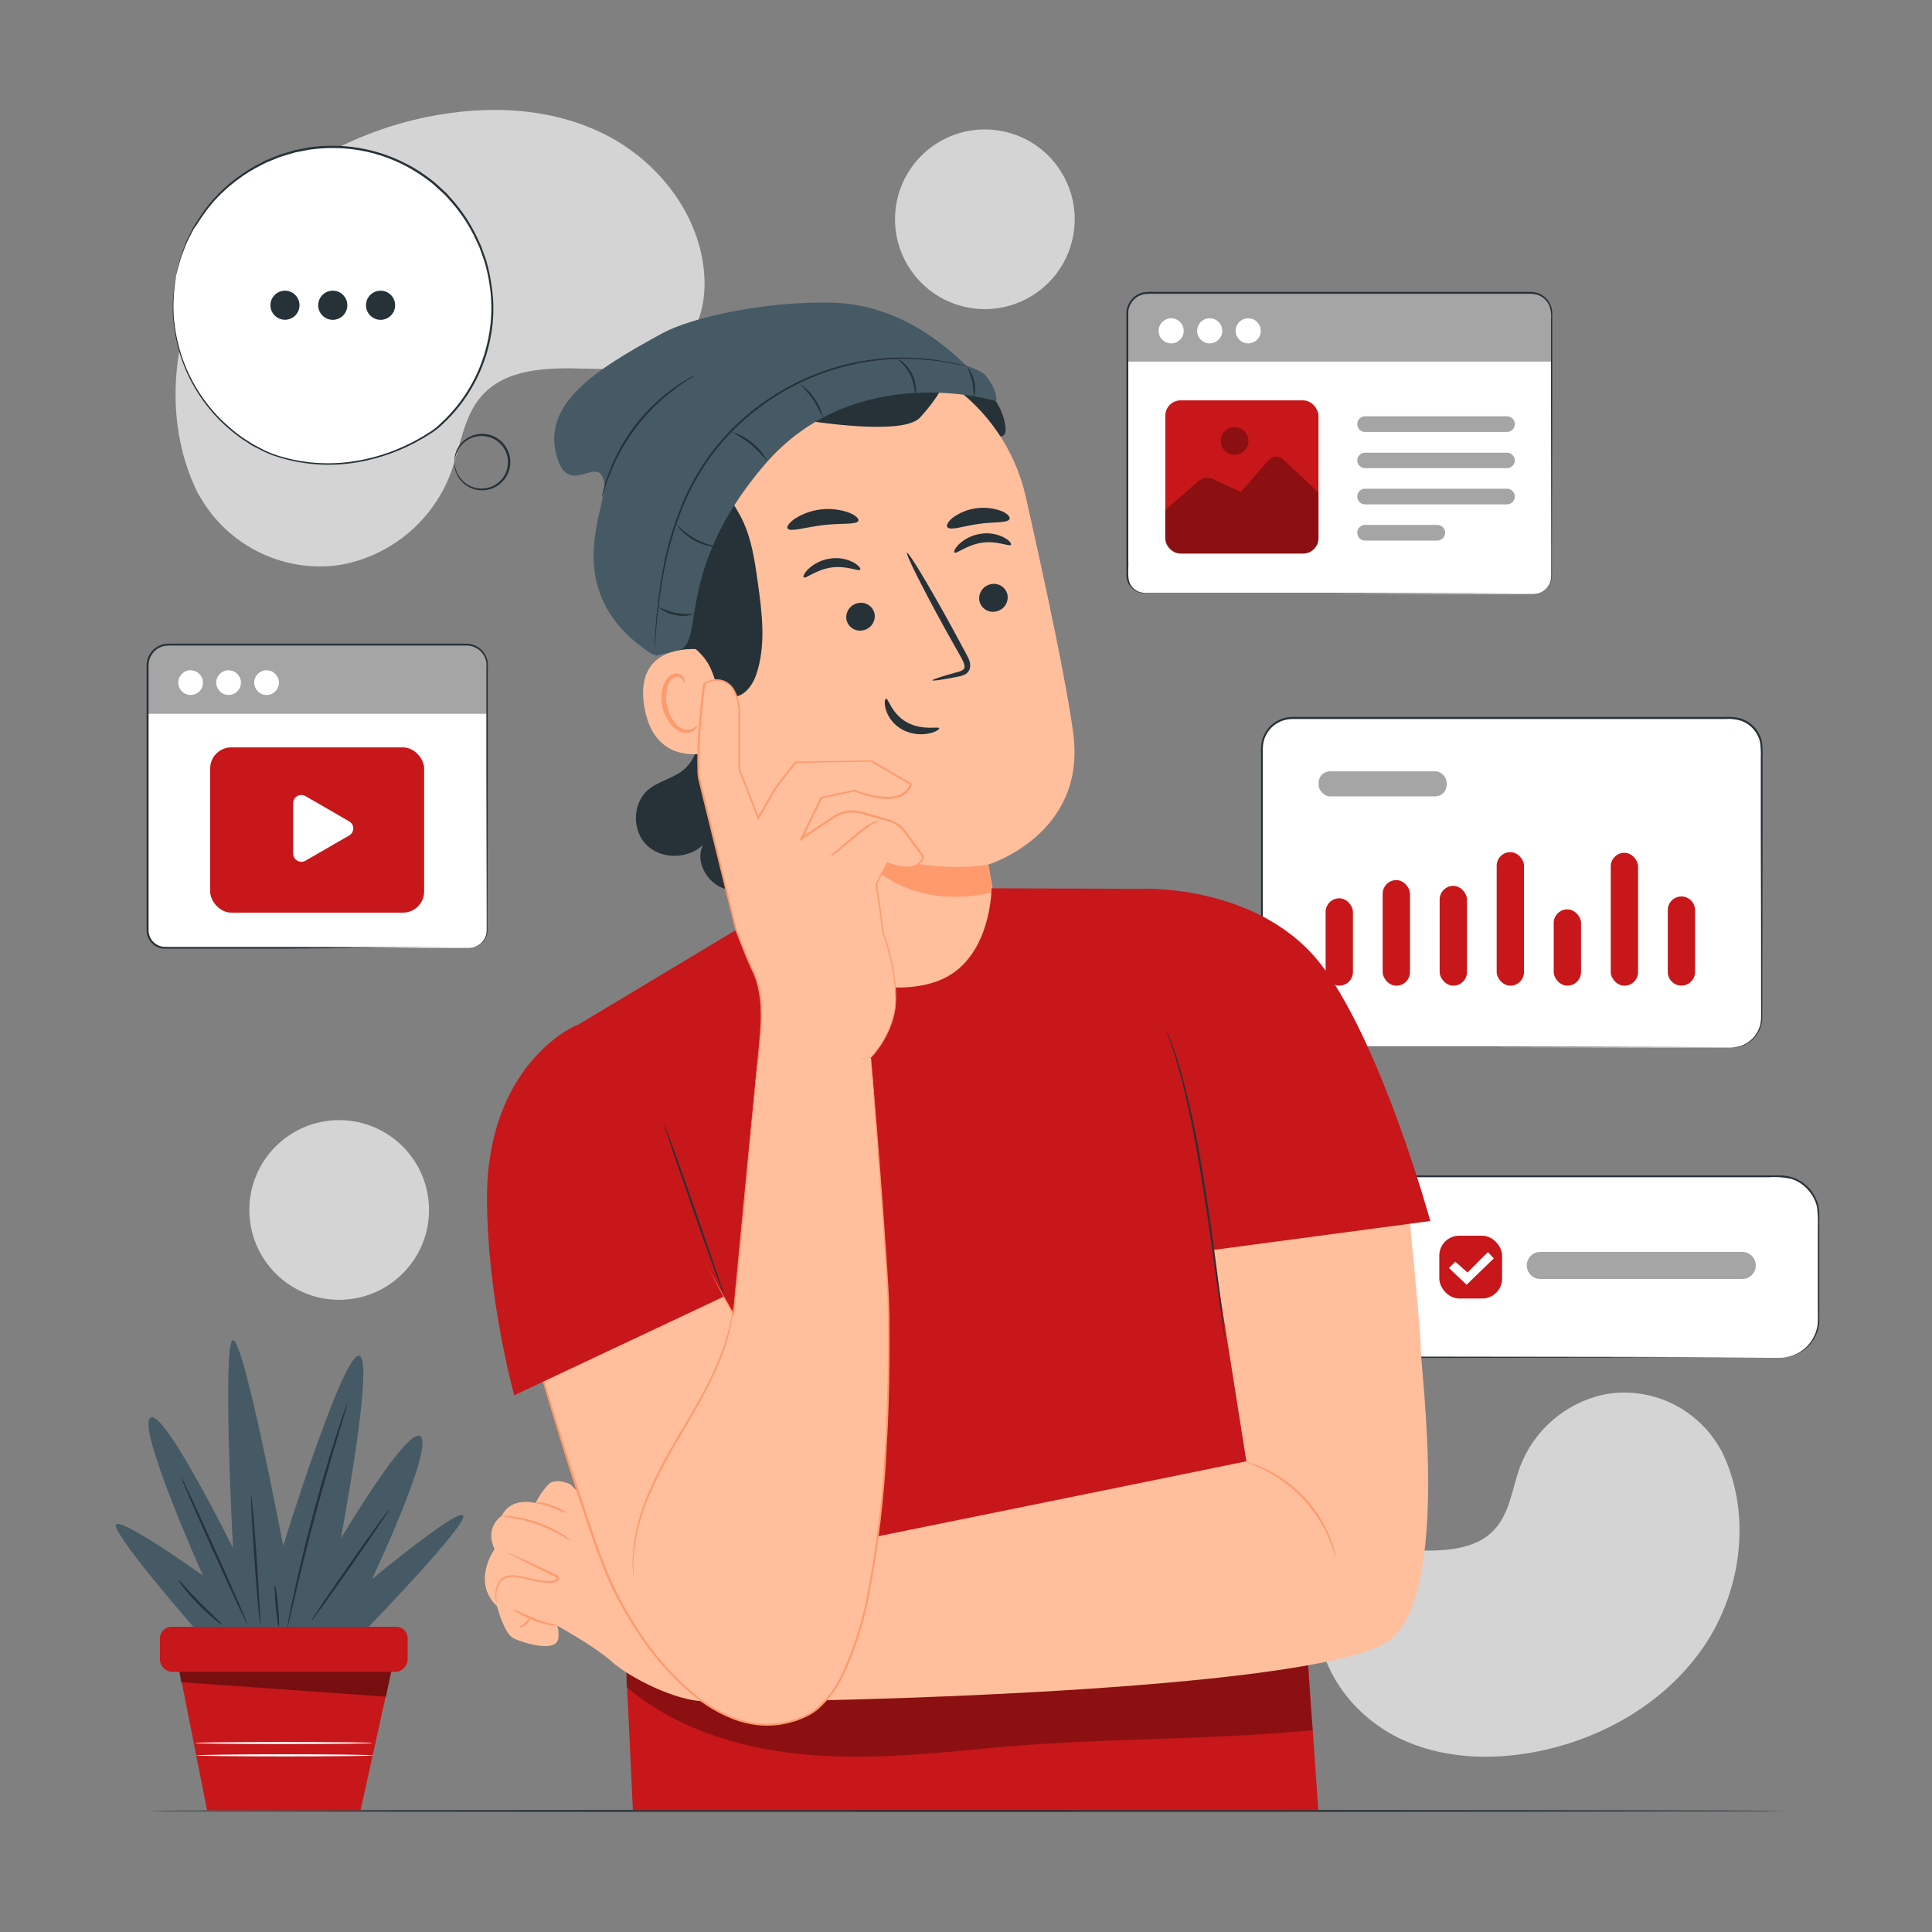
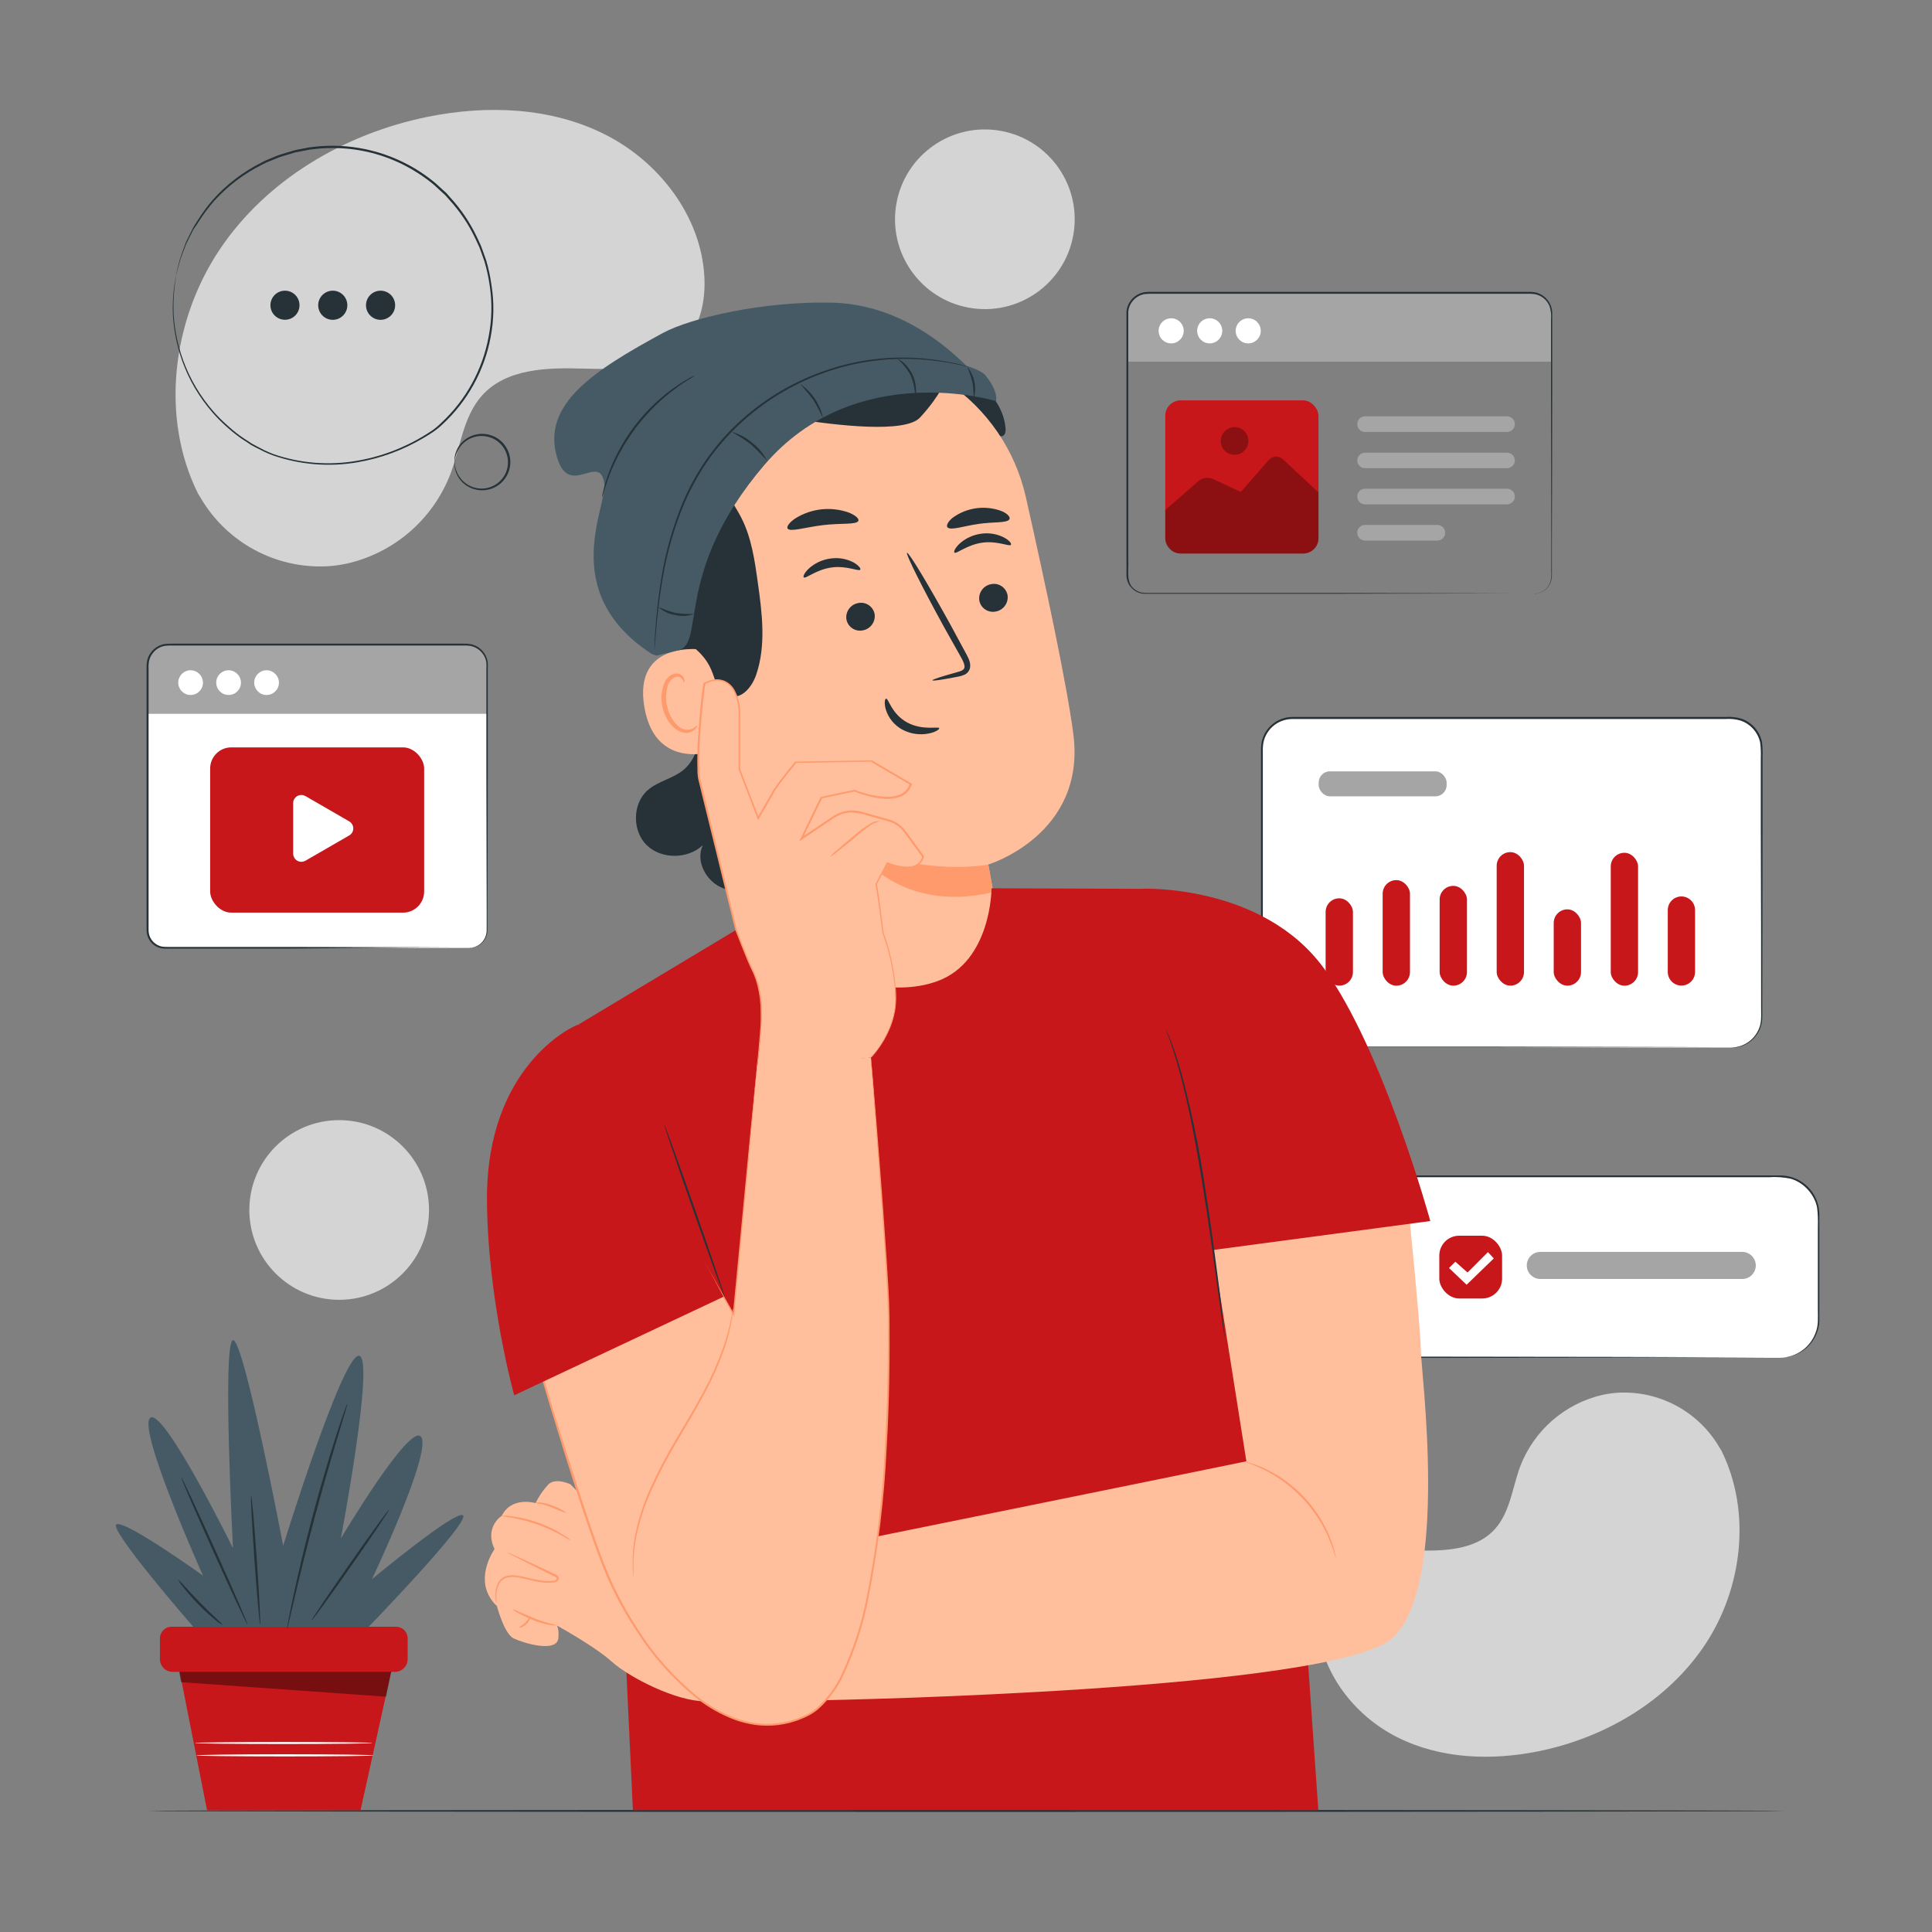
<svg xmlns="http://www.w3.org/2000/svg" id="Ebene_1" viewBox="0 0 500 500">
  <rect x="0" y="0" width="500" height="500" fill="#808080" stroke="none" />
  <defs>
    <style>.cls-1{fill:#ffbf9d;}.cls-2{fill:#ff9a6c;}.cls-3{fill:#263238;}.cls-4{fill:#fff;}.cls-5{opacity:.4;}.cls-6{fill:#c7171a;}.cls-7{fill:#a5a5a5;}.cls-8{opacity:.3;}.cls-9{fill:#455a64;}.cls-10{fill:#d4d4d4;}</style>
  </defs>
  <path class="cls-10" d="M51.23,127.71l.83,1.36c6.8,11.44,19.39,18.17,32.68,17.48,1.7-.11,3.39-.34,5.06-.7,12.27-2.79,22.33-11.54,26.81-23.3,2.55-6.84,3.26-14.72,8.1-20.15,6.29-7.07,17-7.3,26.37-7s20.09,0,26.36-7.06c3.92-4.44,5.17-10.77,4.85-16.72-.84-15.76-11.82-29.85-25.79-36.86s-30.41-7.63-45.7-4.55c-21.41,4.32-41.8,16.17-54.02,34.48-12.22,18.31-15.34,43.31-5.55,63.02Z" />
  <path class="cls-10" d="M445.51,375.45l-.65-1.08c-5.43-9.13-15.47-14.5-26.08-13.94-1.34.09-2.68.27-4,.55-9.79,2.23-17.81,9.21-21.38,18.59-2,5.46-2.6,11.74-6.46,16.08-5,5.64-13.55,5.82-21,5.58s-16,0-21,5.63c-3.13,3.55-4.12,8.59-3.87,13.34.67,12.58,9.43,23.82,20.57,29.41s24.26,6.09,36.46,3.63c17.09-3.45,33.33-12.9,43.1-27.51s12.13-34.51,4.31-50.28Z" />
  <circle class="cls-10" cx="254.86" cy="56.74" r="23.25" transform="translate(165.49 302.07) rotate(-82.53)" />
  <circle class="cls-10" cx="87.78" cy="313.14" r="23.25" />
  <g id="freepik--Desk--inject-146">
    <path class="cls-3" d="M461.82,468.66c0,.15-94.84.26-211.81.26s-211.83-.11-211.83-.26,94.82-.26,211.82-.26,211.82.12,211.82.26Z" />
  </g>
  <g id="freepik--Plant--inject-146">
    <polygon class="cls-6" points="45.95 429.87 53.59 468.51 93.31 468.48 101.7 430.51 45.95 429.87" />
    <path class="cls-6" d="M41.39,424v5.39c0,1.82,1.49,3.3,3.31,3.29h57.5c1.82,0,3.29-1.46,3.3-3.28,0,0,0,0,0-.01v-5.39c0-1.66-1.34-3-3-3h-58.12c-1.65,0-2.99,1.35-2.99,3Z" />
    <g class="cls-5">
      <polygon points="46.38 432.67 46.85 435.34 99.91 439.1 101.25 432.67 46.38 432.67" />
    </g>
    <path class="cls-4" d="M96.4,451.09c0,.14-10.28.26-23,.26s-23-.12-23-.26,10.27-.26,23-.26,23,.11,23,.26Z" />
    <path class="cls-4" d="M96.7,454.3c0,.14-10.27.26-23,.26s-22.94-.12-22.94-.26,10.32-.3,22.99-.3,22.95.15,22.95.3Z" />
    <path class="cls-9" d="M50.05,421.05s-22.36-25.66-19.87-26.59,22.35,13.3,22.35,13.3c0,0-17.07-38-13.66-40.82s21.42,33.7,21.42,33.7c0,0-2.79-53.18,0-53.79s13,53.18,13,53.18c0,0,15.22-49.17,19.56-49.17s-4.65,47.31-4.65,47.31c0,0,18-30.3,20.8-26.28s-12.73,36.79-12.73,36.79c0,0,22.73-18.86,23.63-16.38s-24.52,28.75-24.52,28.75h-45.33Z" />
    <path class="cls-3" d="M46.93,382.4c.15-.07,4.12,8.4,8.85,18.91s8.46,19.09,8.3,19.16-4.12-8.4-8.85-18.91-8.46-19.09-8.3-19.16Z" />
    <path class="cls-3" d="M65,387.13c.17,0,.83,7.45,1.47,16.67s1,16.69.86,16.7-.83-7.44-1.47-16.66-1.04-16.7-.86-16.71Z" />
    <path class="cls-3" d="M89.9,363.31c-.02.21-.06.41-.13.61-.14.45-.3,1-.5,1.69-.46,1.55-1.1,3.64-1.86,6.19-1.58,5.23-3.7,12.48-5.86,20.53s-3.94,15.38-5.19,20.7l-1.48,6.3c-.17.69-.31,1.25-.42,1.71-.04.2-.1.4-.19.59,0-.21.02-.42.07-.62.08-.46.18-1,.31-1.73.27-1.5.71-3.67,1.29-6.34,1.14-5.35,2.86-12.71,5-20.77s4.35-15.29,6-20.49c.84-2.61,1.55-4.7,2.06-6.15l.6-1.65c.07-.2.17-.39.3-.57Z" />
    <path class="cls-3" d="M100.67,390.73c.14.09-4.23,6.57-9.75,14.47s-10.11,14.22-10.25,14.12,4.23-6.58,9.75-14.47,10.11-14.22,10.25-14.12Z" />
    <path class="cls-3" d="M57.59,420.51c-.73-.37-1.4-.84-2-1.39-1.49-1.23-2.91-2.54-4.26-3.92-1.35-1.37-2.63-2.82-3.82-4.33-.54-.6-1-1.27-1.34-2,.14-.11,2.46,2.69,5.6,5.89s5.94,5.61,5.82,5.75Z" />
-     <path class="cls-3" d="M71.17,410.31c.17,0,.52,2.36.79,5.29s.35,5.34.18,5.35-.52-2.35-.79-5.29-.35-5.33-.18-5.35Z" />
  </g>
  <g id="freepik--speech-bubble--inject-146">
-     <path class="cls-4" d="M45.56,71.41c4.4-22.43,26.14-37.04,48.57-32.65,1.16.23,2.3.5,3.43.83,22.36,6.44,35.2,30.91,27.77,53-2.39,7.12-6.68,13.46-12.41,18.31-.2.17-.4.33-.62.48h-.06c-9.64,6.73-21.41,9.69-33.08,8.32-3.78-.45-7.47-1.48-10.94-3.06-16.95-8.18-26.26-26.76-22.66-45.23Z" />
    <path class="cls-3" d="M45.56,71.41s0,.22-.08.66-.15,1.1-.27,1.94c-.3,2.49-.39,5.01-.27,7.52.27,3.97,1.09,7.88,2.43,11.62,1.79,4.96,4.51,9.53,8,13.48.99,1.12,2.04,2.18,3.16,3.17,1.15,1.07,2.35,2.07,3.62,3,.63.48,1.33.88,2,1.33l1,.66c.35.21.72.39,1.08.59l2.22,1.16c.76.35,1.55.68,2.35,1,6.94,2.39,14.36,2.97,21.59,1.71,3.9-.66,7.7-1.79,11.32-3.38,1.87-.81,3.69-1.73,5.45-2.77.89-.52,1.76-1.08,2.63-1.65.85-.6,1.65-1.26,2.39-2,6.4-5.93,10.7-13.76,12.28-22.34.84-4.32.94-8.75.29-13.1-.3-2.13-.75-4.23-1.35-6.29-.36-1-.71-2-1.06-3-.17-.5-.37-.99-.61-1.46l-.66-1.43c-1.75-3.73-4.06-7.17-6.85-10.2l-1-1.13-1.1-1c-.75-.66-1.44-1.38-2.21-2-1.52-1.23-3.12-2.35-4.79-3.35-6.28-3.8-13.47-5.82-20.81-5.84-1.67-.02-3.34.07-5,.27-.81.07-1.62.2-2.42.38l-2.37.45c-1.52.46-3,.85-4.47,1.37l-2.1.86c-.69.25-1.36.56-2,.91-4.72,2.33-8.96,5.53-12.5,9.43-1.42,1.62-2.72,3.35-3.88,5.16l-.8,1.23c-.28.36-.54.73-.77,1.13l-1.17,2.31c-.18.37-.37.72-.53,1.07l-.4,1-.72,1.9c-.39.97-.7,1.98-.94,3-.23.82-.4,1.45-.52,1.89s-.19.65-.19.65c0,0,0-.23.14-.66l.46-1.91c.23-1.04.53-2.06.9-3.06l.7-1.92c.13-.34.26-.69.39-1.06s.35-.7.53-1.07l1.15-2.34c.2-.42.43-.83.69-1.21l.79-1.24c1.16-1.84,2.45-3.58,3.87-5.22,3.55-3.95,7.81-7.2,12.56-9.57.64-.36,1.31-.67,2-.93l2.11-.87c1.45-.53,3-.93,4.51-1.4l2.39-.46c.81-.18,1.63-.32,2.45-.4,9.09-1.06,18.28.9,26.15,5.58,1.69,1.01,3.31,2.14,4.85,3.38.78.61,1.48,1.34,2.24,2l1.11,1,1,1.14c2.82,3.07,5.16,6.55,6.94,10.32l.67,1.45c.24.48.45.97.62,1.48.35,1,.71,2,1.07,3,.61,2.09,1.07,4.22,1.37,6.37.72,4.45.65,9-.19,13.43-1.6,8.69-5.96,16.63-12.44,22.63-.76.74-1.58,1.4-2.46,2-.88.58-1.75,1.15-2.66,1.66-5.22,3.08-10.96,5.18-16.94,6.2-7.31,1.26-14.81.65-21.82-1.78-.81-.3-1.61-.63-2.38-1l-2.3-1.16c-.36-.2-.74-.38-1.09-.59l-1-.68c-.68-.45-1.39-.86-2-1.34-1.27-.93-2.48-1.93-3.64-3-1.12-1.01-2.18-2.08-3.17-3.22-3.51-3.99-6.23-8.61-8-13.62-1.32-3.78-2.11-7.72-2.35-11.71-.11-2.52.01-5.04.35-7.54.14-.84.25-1.48.33-1.94s.13-.65.13-.65Z" />
    <path class="cls-3" d="M117.62,119.65c.06,0,0-.63.32-1.7.42-1.51,1.33-2.83,2.59-3.77,1.87-1.38,4.3-1.73,6.48-.93,1.27.46,2.36,1.29,3.15,2.38,1.74,2.38,1.74,5.62,0,8-2.23,3.06-6.51,3.73-9.57,1.5-.02-.02-.05-.03-.07-.05-1.25-.93-2.16-2.26-2.59-3.76-.29-1.07-.26-1.71-.32-1.7-.02.15-.02.3,0,.45,0,.44.05.87.15,1.3.36,1.59,1.27,3.01,2.56,4,3.19,2.46,7.78,1.87,10.24-1.33,1.99-2.59,2.03-6.18.08-8.8-.85-1.18-2.05-2.06-3.42-2.54-2.34-.84-4.94-.42-6.9,1.1-1.29.99-2.2,2.41-2.56,4-.1.43-.15.86-.15,1.3-.03.18-.03.37,0,.55Z" />
  </g>
  <g id="freepik--suspension-points--inject-146">
    <path class="cls-3" d="M77.51,79c0,2.08-1.69,3.76-3.77,3.75-2.08,0-3.76-1.69-3.75-3.77,0-2.07,1.69-3.75,3.76-3.75,2.08,0,3.76,1.68,3.76,3.76,0,0,0,0,0,.01Z" />
    <path class="cls-3" d="M89.89,79c0,2.08-1.69,3.77-3.77,3.77s-3.77-1.69-3.77-3.77,1.69-3.77,3.77-3.77h0c2.08,0,3.76,1.67,3.77,3.75,0,0,0,.01,0,.02Z" />
    <path class="cls-3" d="M102.26,79c0,2.08-1.69,3.77-3.77,3.77s-3.77-1.69-3.77-3.77,1.69-3.77,3.77-3.77h0c2.08,0,3.76,1.67,3.77,3.75,0,0,0,.01,0,.02Z" />
  </g>
  <rect class="cls-4" x="356.53" y="304.46" width="114.11" height="46.94" rx="9.91" ry="9.91" />
  <path class="cls-3" d="M460.73,351.4c1.02-.05,2.03-.23,3-.53,2.84-.94,5.09-3.12,6.13-5.92.36-.94.57-1.94.6-2.95.05-1.05,0-2.19,0-3.36,0-2.35,0-4.89,0-7.64,0-2.75,0-5.67,0-8.78v-4.8c.06-1.67,0-3.34-.21-5-.75-3.55-3.39-6.39-6.88-7.39-1.87-.37-3.77-.5-5.67-.36h-91.28c-5.32,0-9.64,4.31-9.65,9.63,0,.02,0,.03,0,.05v26.15c-.06,1.18.06,2.36.35,3.5.63,2.25,2.05,4.19,4,5.48.94.63,1.99,1.09,3.1,1.34,1.1.23,2.23.32,3.36.27l48.49.06,32.69.08,8.89.05h3.1-11.99l-32.69.09-48.49.05c-1.16.05-2.33-.04-3.47-.28-1.16-.26-2.27-.74-3.26-1.4-2.04-1.36-3.52-3.4-4.18-5.76-.31-1.18-.43-2.41-.37-3.63v-25.95c-.02-5.62,4.52-10.18,10.14-10.2.01,0,.02,0,.03,0h94.17c.97,0,1.94.14,2.87.4,3.62,1.04,6.37,4.01,7.13,7.7.16.85.22,1.72.2,2.58v27.08c-.05,1.03-.27,2.04-.64,3-.62,1.62-1.66,3.06-3,4.16-.98.8-2.1,1.41-3.31,1.79-.74.23-1.5.37-2.27.42-.62.08-.89.07-.89.07Z" />
  <path class="cls-7" d="M450.89,331h-52.25c-1.94,0-3.51-1.57-3.51-3.51h0c0-1.93,1.58-3.5,3.51-3.5h52.25c1.93,0,3.5,1.57,3.51,3.5h0c0,1.94-1.57,3.51-3.51,3.51h0Z" />
  <rect class="cls-6" x="372.49" y="319.8" width="16.25" height="16.25" rx="5.14" ry="5.14" />
  <polygon class="cls-4" points="375 328.16 376.64 326.53 379.8 329.33 385.07 324.04 386.59 325.68 379.56 332.49 375 328.16" />
  <rect class="cls-4" x="326.56" y="185.81" width="129.34" height="85.29" rx="7.87" ry="7.87" />
  <path class="cls-3" d="M448,271.11c.09,0,.18,0,.27,0,.26-.01.53-.04.79-.08,1.04-.13,2.04-.48,2.94-1.03,1.46-.88,2.59-2.22,3.23-3.8.83-1.87.48-4.28.54-6.89,0-10.53,0-25.75-.08-44.55v-18.65c.06-1.31,0-2.61-.16-3.91-.55-2.64-2.45-4.8-5-5.69-1.31-.4-2.69-.54-4.06-.43h-112.04c-1.74.01-3.43.61-4.79,1.7-1.35,1.1-2.28,2.61-2.65,4.31-.15.85-.21,1.72-.17,2.59v67.55c-.13,1.51.15,3.03.8,4.4.67,1.33,1.71,2.44,3,3.19,1.27.74,2.73,1.1,4.2,1.05h52.36l44.54.09,12.11.05h4.23-16.34l-44.54.08h-52.36c-1.55.06-3.09-.33-4.44-1.1-1.37-.79-2.48-1.97-3.18-3.39-.68-1.44-.97-3.03-.85-4.61v-67.32c-.04-.9.02-1.81.18-2.7.81-3.74,4.12-6.41,7.95-6.42h112.04c1.42-.11,2.84.05,4.2.46,2.69.93,4.69,3.21,5.27,6,.17,1.33.22,2.66.16,4v18.75c0,18.8-.06,34-.08,44.55v3.72c.02,1.11-.18,2.2-.59,3.23-.65,1.61-1.82,2.95-3.32,3.83-.91.55-1.94.89-3,1-.39.04-.77.04-1.16.02Z" />
  <rect class="cls-6" x="402.1" y="235.34" width="7.07" height="19.75" rx="3.53" ry="3.53" />
  <rect class="cls-6" x="343.07" y="232.48" width="7.07" height="22.61" rx="3.53" ry="3.53" />
  <rect class="cls-6" x="357.83" y="227.77" width="7.07" height="27.33" rx="3.53" ry="3.53" />
  <rect class="cls-6" x="372.58" y="229.26" width="7.07" height="25.83" rx="3.53" ry="3.53" />
  <rect class="cls-6" x="387.34" y="220.53" width="7.07" height="34.56" rx="3.53" ry="3.53" />
  <rect class="cls-6" x="416.86" y="220.7" width="7.07" height="34.4" rx="3.53" ry="3.53" />
  <path class="cls-6" d="M435.15,232h0c-1.95,0-3.53,1.58-3.53,3.53h0v16.01c0,1.95,1.58,3.53,3.53,3.53h0c1.95,0,3.53-1.58,3.53-3.53v-16c0-1.95-1.57-3.53-3.52-3.54,0,0,0,0-.01,0Z" />
  <rect class="cls-7" x="341.27" y="199.62" width="33.12" height="6.47" rx="2.92" ry="2.92" />
  <path class="cls-4" d="M43.51,166.84h77.14c2.97,0,5.38,2.41,5.38,5.38h0v68.55c0,2.51-2.04,4.55-4.55,4.55H42.69c-2.51,0-4.55-2.04-4.55-4.55h0v-68.55c0-2.97,2.4-5.37,5.37-5.38Z" />
  <path class="cls-7" d="M43.51,166.84h77.14c2.97,0,5.38,2.41,5.38,5.38h0v12.51H38.14v-12.51c0-2.97,2.4-5.37,5.37-5.38Z" />
  <path class="cls-4" d="M52.53,176.73c-.04,1.77-1.5,3.17-3.27,3.13s-3.17-1.5-3.13-3.27c.04-1.74,1.46-3.13,3.2-3.13,1.78.02,3.22,1.48,3.2,3.26,0,0,0,0,0,.01Z" />
  <path class="cls-4" d="M62.36,176.73c-.04,1.77-1.5,3.17-3.27,3.13s-3.17-1.5-3.13-3.27c.04-1.74,1.46-3.13,3.2-3.13,1.78.02,3.22,1.48,3.2,3.26,0,0,0,0,0,.01Z" />
  <path class="cls-4" d="M72.19,176.73c-.04,1.77-1.5,3.17-3.27,3.13-1.77-.04-3.17-1.5-3.13-3.27.04-1.74,1.46-3.13,3.2-3.13,1.78.02,3.22,1.48,3.2,3.26,0,0,0,0,0,.01Z" />
  <rect class="cls-6" x="54.39" y="193.42" width="55.38" height="42.77" rx="5.47" ry="5.47" />
  <path class="cls-4" d="M75.87,214.38v-6.57c.02-1.17.98-2.09,2.15-2.07.34,0,.68.1.98.26l5.69,3.28,5.68,3.29c1.01.57,1.36,1.86.79,2.86-.19.33-.46.6-.79.79l-5.68,3.28-5.69,3.28c-1.03.56-2.32.18-2.87-.85-.16-.29-.24-.6-.26-.93v-6.62Z" />
  <path class="cls-3" d="M121.48,245.32s.28,0,.82-.1c.8-.16,1.54-.53,2.15-1.08.99-.89,1.54-2.18,1.5-3.51v-5.45c0-8.22-.05-20.08-.08-34.74v-27.26c.04-.54.04-1.09,0-1.63-.06-.53-.21-1.04-.44-1.52-.7-1.49-2.07-2.56-3.69-2.87-.55-.08-1.11-.12-1.67-.1H44.79c-.67-.02-1.34,0-2,.07-1.33.19-2.53.91-3.32,2-.4.53-.69,1.13-.85,1.77-.15.65-.21,1.33-.17,2v67.2c-.03.56,0,1.12.13,1.66.25,1.07.91,1.99,1.83,2.59.45.3.95.51,1.48.62.54.08,1.08.11,1.62.09h30.49l34.74.08,9.44.05h3.3-12.74l-34.74.32h-30.57c-.58.03-1.15,0-1.72-.1-.58-.12-1.13-.35-1.63-.67-1-.67-1.71-1.69-2-2.86-.13-.58-.17-1.18-.14-1.77v-67.17c-.04-.71.02-1.43.18-2.13.56-2.18,2.37-3.82,4.6-4.16.71-.07,1.42-.09,2.13-.07h75.15c.59-.02,1.17.02,1.75.11.58.12,1.14.32,1.66.6,1.03.57,1.85,1.46,2.35,2.53.25.52.41,1.08.48,1.66.03.56.03,1.12,0,1.68v27.26c0,14.66-.06,26.52-.08,34.74v5.45c.03,1.37-.56,2.69-1.59,3.59-.63.55-1.39.91-2.21,1.05-.21.02-.41.02-.62,0-.08.03-.17.06-.26.07Z" />
-   <path class="cls-4" d="M297.12,75.79h99c2.97,0,5.38,2.41,5.38,5.38h0v68c0,2.51-2.04,4.55-4.55,4.55h-100.65c-2.51,0-4.55-2.04-4.55-4.55v-68c0-2.97,2.4-5.37,5.37-5.38Z" />
  <path class="cls-7" d="M297.12,75.79h99c2.97,0,5.38,2.41,5.38,5.38h0v12.42h-109.76v-12.43c0-2.97,2.41-5.37,5.38-5.37Z" />
  <path class="cls-4" d="M306.35,85.62c0,1.79-1.46,3.25-3.25,3.25s-3.25-1.46-3.25-3.25,1.46-3.25,3.25-3.25h0c1.79,0,3.25,1.46,3.25,3.25Z" />
  <path class="cls-4" d="M316.32,85.62c0,1.79-1.46,3.25-3.25,3.25s-3.25-1.46-3.25-3.25,1.46-3.25,3.25-3.25h0c1.79,0,3.24,1.44,3.25,3.23,0,0,0,.01,0,.02Z" />
  <path class="cls-4" d="M326.29,85.62c0,1.79-1.46,3.25-3.25,3.25-1.79,0-3.25-1.46-3.25-3.25s1.46-3.25,3.25-3.25c0,0,0,0,0,0,1.79,0,3.24,1.45,3.24,3.24,0,0,0,0,0,.01Z" />
  <rect class="cls-6" x="301.57" y="103.61" width="39.65" height="39.65" rx="3.99" ry="3.99" />
  <path class="cls-7" d="M390,111.79h-36.74c-1.1,0-2-.89-2-2,0-.02,0-.03,0-.05h0c0-1.1.9-2,2-2h36.74c1.11,0,2.02.89,2.05,2h0c0,1.13-.92,2.05-2.05,2.05Z" />
  <path class="cls-7" d="M390,121.16h-36.74c-1.1,0-2-.9-2-2h0c0-1.1.9-2,2-2h36.74c1.11,0,2.02.89,2.05,2h0c-.03,1.11-.94,2-2.05,2Z" />
  <path class="cls-7" d="M390,130.53h-36.74c-1.1,0-2-.89-2-2,0-.02,0-.03,0-.05h0c0-1.1.9-2,2-2h36.74c1.11,0,2.02.89,2.05,2h0c0,1.13-.92,2.05-2.05,2.05Z" />
  <path class="cls-7" d="M372,139.9h-18.74c-1.1,0-2-.89-2-2,0-.02,0-.03,0-.05h0c0-1.1.9-2,2-2h18.74c1.1,0,2,.9,2,2h0c.03,1.1-.85,2.02-1.95,2.05-.02,0-.03,0-.05,0Z" />
  <path class="cls-3" d="M397,153.68c.31-.03.62-.07.93-.13.9-.2,1.72-.67,2.35-1.35.46-.5.8-1.09,1-1.74.19-.79.26-1.61.2-2.43v-6.17c0-9.29-.05-22.72-.08-39.3v-19.93c.11-1.16-.02-2.33-.4-3.43-.68-1.65-2.17-2.83-3.94-3.1-.6-.07-1.21-.1-1.81-.07h-96.57c-.78-.03-1.56,0-2.33.06-2.32.34-4.12,2.22-4.35,4.56v64.28c.17,2.66-.67,5.76,1.51,7.47.48.42,1.05.72,1.66.89.63.14,1.27.19,1.91.16h46.15l39.3.09h14.41-3.73l-10.68.05-39.3.08h-46.19c-.67.03-1.34-.02-2-.17-.68-.19-1.31-.53-1.84-1-1.09-.93-1.7-2.31-1.68-3.74v-68.16c.27-2.55,2.22-4.61,4.76-5,.8-.08,1.61-.1,2.41-.07h96.47c.63-.03,1.26,0,1.88.08,1.92.3,3.53,1.59,4.26,3.39.24.57.37,1.18.41,1.8v21.72c0,16.58-.07,30-.09,39.3v6.17c.06.83-.02,1.66-.22,2.47-.22.66-.58,1.26-1.05,1.77-.65.68-1.5,1.15-2.42,1.34-.3.08-.62.11-.93.11Z" />
  <g class="cls-8">
    <path d="M301.57,132v7.4c0,2.12,1.72,3.84,3.84,3.84h31.9c2.16,0,3.91-1.75,3.91-3.91h0v-11.89l-9.22-8.59c-1.03-.96-2.65-.89-3.6.14-.02.02-.03.03-.05.05l-7.23,8.29-7.12-3.33c-1.3-.61-2.84-.39-3.91.56l-8.52,7.44Z" />
  </g>
  <g class="cls-8">
    <circle cx="319.51" cy="114.12" r="3.58" />
  </g>
  <g id="freepik--Character--inject-146">
    <path class="cls-3" d="M167.68,204.45c2.67-2.3,6.46-2.94,9.18-5.18s4-5.85,4.2-9.37c.01-3.53-.5-7.04-1.53-10.41l29.09,36.51c-2.31,4-4.8,8.08-8.42,11s-8.64,4.47-13,2.89-7.32-7-5.31-11.15c-3.91,3.63-10.7,3.7-14.51,0s-3.75-10.81.3-14.29Z" />
    <path class="cls-3" d="M251.74,97.78c7.05,5.16,8.22,10.29,8.5,13,.08.81-.06,1.83-.83,2.08-.38.09-.79.05-1.15-.1l-23.6-7.17" />
    <path class="cls-3" d="M186.53,189.84c-5.3-9.52-10.59-19.13-14.18-29.42s-5.44-21.39-3.69-32.15c.26-1.64,3.07-12.78,4.72-12.94,1.17-.11.08,10,.86,10.87,7.45,8.46,11.22,19.66,12.5,30.86,1.16,10.9,1.08,21.9-.21,32.78" />
    <path class="cls-1" d="M197.74,247.7l-20.3-98.46c-6.15-26.64,4.23-52.43,31-57.84l2.51-.35c25.22-3.59,48.96,12.8,54.55,37.65,5.2,23.12,10.66,48.73,12.28,61.3,3.36,26-22,33.74-22,33.74,0,0,4.75,26.26,6.16,33.83l-39.25,5-9.45.85-15.5-15.72Z" />
    <path class="cls-2" d="M255.77,223.74s-16.24,3.29-35.24-5.2c0,0,10.9,18.38,36.49,12.36l-1.25-7.16Z" />
    <path class="cls-3" d="M260.75,154c.31,1.99-1.02,3.87-3,4.25-1.93.43-3.84-.78-4.28-2.7,0-.03-.01-.06-.02-.1-.31-2,1.02-3.88,3-4.26,1.93-.43,3.84.78,4.28,2.71,0,.03.01.07.02.1Z" />
    <path class="cls-3" d="M261.63,141c-.39.55-3.49-1.13-7.48-.55s-6.63,3-7.14,2.56c-.24-.19.1-1.13,1.25-2.24,1.56-1.44,3.53-2.36,5.63-2.64,2.06-.31,4.16.04,6,1,1.4.76,1.94,1.57,1.74,1.87Z" />
    <path class="cls-3" d="M226.35,158.88c.3,1.99-1.02,3.87-3,4.25-1.94.43-3.85-.79-4.28-2.73,0-.03-.01-.06-.02-.08-.3-2.01,1.05-3.89,3.05-4.25,1.94-.4,3.84.84,4.24,2.79,0,0,0,.02,0,.02Z" />
    <path class="cls-3" d="M222.64,147.43c-.39.55-3.5-1.13-7.49-.56s-6.63,3-7.13,2.56c-.25-.18.09-1.12,1.24-2.23,1.56-1.44,3.53-2.37,5.63-2.65,2.06-.31,4.16.04,6,1,1.4.81,1.94,1.63,1.75,1.88Z" />
    <path class="cls-3" d="M241.31,176.07c-.05-.23,2.37-1,6.31-2.09,1-.25,1.94-.59,2-1.31s-.45-1.81-1.11-2.92l-4.12-7.34c-5.75-10.46-10.07-19.11-9.65-19.34s5.43,8.06,11.19,18.52l4,7.4c.55,1.1,1.4,2.32,1.1,3.92-.2.77-.74,1.41-1.47,1.73-.54.23-1.11.4-1.69.49-4.01.79-6.52,1.16-6.56.94Z" />
    <path class="cls-3" d="M222.16,134.76c-.4,1.1-4.42.57-9.15,1.14s-8.56,1.86-9.19.87c-.28-.47.39-1.5,1.93-2.56,4.18-2.65,9.35-3.21,14-1.53,1.71.7,2.58,1.56,2.41,2.08Z" />
    <path class="cls-3" d="M261.23,134.41c-.68,1-4.07.61-8,1.18s-7.11,1.74-8,.91c-.41-.41,0-1.4,1.28-2.48,3.72-2.73,8.58-3.37,12.88-1.68,1.54.71,2.14,1.57,1.84,2.07Z" />
    <path class="cls-1" d="M182.29,168.17c-.47-.13-18.59-2.75-15.51,14.93s20.22,10.9,20.14,10.42-4.63-25.35-4.63-25.35Z" />
    <path class="cls-2" d="M180.35,187.77c-.08-.05-.27.27-.75.6-.68.44-1.5.6-2.29.44-2-.35-4.08-3.05-4.72-6.22-.3-1.51-.27-3.06.09-4.56.15-1.18.86-2.21,1.91-2.76.7-.35,1.55-.13,2,.52.33.46.27.83.37.84s.33-.36.06-1.07c-.17-.43-.49-.78-.89-1-.55-.28-1.19-.34-1.78-.15-1.35.33-2.35,1.8-2.74,3.3-.48,1.66-.55,3.42-.2,5.11.73,3.54,3.14,6.56,5.82,6.85,1.02.1,2.02-.27,2.73-1,.44-.47.46-.88.39-.9Z" />
    <path class="cls-3" d="M248.74,101.56c2.57-2.1-7.7-9.78-15.31-11.67-11.49-2.89-28.23-2.89-37.51,1.71-11.16,5.51-19.87,13.16-23.81,25s-3.87,24.7-1.28,36.87c.79,3.72,1.89,7.54,4.46,10.33,3.18,3.45,7.06,4.73,9.15,10.46.68,1.88,1.21,3.86,2.82,5.05,3.86,2.84,7.22-1.11,8.44-4.68,2.61-7.63,1.53-16,.41-23.94-.79-5.68-1.62-11.47-4.2-16.58-1.4-2.78-3.3-5.31-4.54-8.17s-1.78-6.26-.37-9c.33-.6.72-1.18,1.16-1.71,4.21-5.3,10.95-7.91,17.63-6.83,10.58,1.69,28.52,3.82,32.33-.36,5.49-6,6.43-9.47,6.43-9.47l4.19,2.99Z" />
    <path class="cls-3" d="M229.32,180.81c.6-.15,1.37,3.9,5.38,6.12s8.23,1,8.37,1.52c.1.24-.81,1-2.63,1.36-2.36.5-4.82.14-6.94-1-2.03-1.11-3.56-2.96-4.25-5.17-.48-1.71-.25-2.8.07-2.83Z" />
    <path class="cls-9" d="M169.9,169.68c-.39-.24-.9-.21-1.27-.46-24.49-16-11.43-38.15-12.24-44.08-1.13-8.22-9,3.88-12.18-6.63-4.28-13.92,9.78-22.78,27.32-32.32,7.35-4,26.39-8.3,43.86-7.86,15.59.4,27.55,9.22,34.73,16.38,0,0,3.81,1.06,4.94,2.46,3.53,4.41,2.7,6.64,2.7,6.64,0,0-36.32-11.15-60,16.59-23.68,27.74-15,46.34-22.33,47.93l-5.53,1.35Z" />
    <path class="cls-3" d="M179.88,97.17c-.43.32-.88.62-1.35.88-.45.27-1,.6-1.59,1s-1.32.86-2,1.43c-1.76,1.28-3.43,2.67-5,4.16-1.9,1.84-3.67,3.82-5.29,5.92-1.59,2.12-3.02,4.35-4.29,6.67-1.02,1.91-1.92,3.88-2.69,5.9-.36.86-.59,1.66-.83,2.35s-.42,1.3-.56,1.8c-.12.53-.29,1.04-.5,1.54.06-.54.16-1.07.3-1.59.11-.51.26-1.13.48-1.83s.43-1.53.77-2.4c.72-2.06,1.6-4.07,2.61-6,2.48-4.75,5.75-9.05,9.67-12.71,1.6-1.49,3.3-2.87,5.09-4.12.75-.55,1.48-1,2.1-1.37s1.18-.71,1.65-1c.46-.25.94-.46,1.43-.63Z" />
    <path class="cls-3" d="M251.1,95c-.11,0-.22-.03-.33-.06l-1-.2c-.84-.2-2.08-.44-3.68-.75s-3.57-.6-5.88-.81c-2.6-.27-5.22-.37-7.84-.29-6.82.18-13.56,1.49-19.94,3.89-3.75,1.4-7.36,3.15-10.78,5.22-3.69,2.24-7.13,4.86-10.29,7.8-3.15,2.95-5.97,6.23-8.43,9.78-2.25,3.33-4.18,6.87-5.78,10.56-2.64,6.29-4.54,12.86-5.66,19.59-1,5.74-1.44,10.44-1.72,13.68-.13,1.6-.23,2.86-.3,3.75,0,.4-.07.72-.09,1,.01.11.01.22,0,.33-.02-.11-.02-.22,0-.33v-1c0-.86.09-2.12.2-3.75.23-3.26.61-8,1.57-13.74,1.07-6.75,2.94-13.35,5.56-19.67,1.59-3.73,3.53-7.29,5.8-10.65,2.47-3.59,5.31-6.9,8.49-9.88,6.15-5.75,13.4-10.21,21.31-13.11,6.44-2.4,13.24-3.68,20.11-3.81,2.63-.05,5.26.07,7.87.37,2.31.24,4.28.6,5.89.9s2.83.62,3.66.85l.94.25c.11.01.22.04.32.08Z" />
    <path class="cls-3" d="M179.65,158.87c-1.56.6-3.26.7-4.88.29-1.65-.23-3.19-.96-4.41-2.09,1.45.66,2.96,1.19,4.51,1.58,1.58.22,3.18.29,4.78.22Z" />
-     <path class="cls-3" d="M186.07,141.52c-.63.1-1.27.08-1.89-.07-1.51-.25-2.97-.74-4.32-1.47-1.35-.72-2.57-1.66-3.62-2.78-.46-.43-.84-.95-1.1-1.53,2.88,3.13,6.73,5.19,10.93,5.85Z" />
    <path class="cls-3" d="M198.52,119.31c-1.29-1.52-2.68-2.95-4.17-4.28-1.59-1.2-3.26-2.28-5-3.25,1.98.51,3.82,1.49,5.35,2.85,1.63,1.23,2.94,2.84,3.82,4.68Z" />
    <path class="cls-3" d="M213.05,108.36c-.76-1.66-1.61-3.27-2.55-4.83-1.08-1.46-2.25-2.86-3.48-4.2,3.11,2.09,5.27,5.33,6,9l.03.03Z" />
    <path class="cls-3" d="M236.83,102.39c-.07-1.82-.47-3.61-1.18-5.28-.85-1.6-2-3.03-3.38-4.21,0-.06.62.19,1.42.84,2.06,1.75,3.29,4.3,3.36,7,.06.56-.01,1.13-.22,1.65Z" />
    <path class="cls-3" d="M252,103.2c-.02-1.41-.12-2.83-.31-4.23-.37-1.36-.82-2.69-1.34-4,1.87,2.3,2.49,5.38,1.65,8.23Z" />
    <path class="cls-2" d="M229.31,262.65c-.05,0,0-.78-.05-2.2-.09-1.99-.35-3.97-.8-5.91-.68-2.88-1.59-5.7-2.74-8.43-1.26-3.1-2.87-6.42-4.46-10-1.48-3.16-2.71-6.44-3.69-9.79v-.19l.17-.09c2.12-1.1,4-2.64,5.49-4.51l.1-.13.15.08c1.56.86,3.32,1.31,5.1,1.3h.09v.08c.59,1.05,1.29,2.04,2.09,2.94.55.64.88,1,.86,1s-.1-.06-.27-.2-.41-.37-.7-.67c-.86-.88-1.61-1.85-2.23-2.91l.13.08c-1.85.05-3.67-.38-5.3-1.25h.25c-1.5,1.95-3.41,3.54-5.58,4.69l.12-.28c1,3.32,2.24,6.56,3.7,9.7,1.59,3.53,3.19,6.86,4.43,10,1.14,2.76,2.03,5.61,2.66,8.53.42,1.97.63,3.98.64,6,0,.55-.02,1.09-.07,1.64,0,.18-.04.35-.09.52Z" />
    <path class="cls-6" d="M149.67,265.17l40.76-24.47s31.62,20.83,52.25,13.19c13.93-5.15,13.93-24,13.93-24l40.05.14,35.45,108.54,9.07,129.89h-177.39l-7.15-152.46-6.97-50.83Z" />
    <g class="cls-8">
-       <path d="M162.15,436.61c12.39,10.5,28.58,15.65,44.73,17.32s32.43.09,48.59-1.48c27.9-2.72,56.37-2,84.27-4.68-.79-7-1.49-24.38-2.28-31.35l-175.31,12.58v7.61Z" />
-     </g>
+       </g>
    <path class="cls-1" d="M147.62,384.13s-3.84-1.85-5.74.07c-1.32,1.44-2.42,3.05-3.28,4.8,0,0-6.17-1.85-8.73,3.27,0,0-4.61,2.91-1.88,8.63,0,0-4.93,6.88-1,12.83.44.71.98,1.36,1.61,1.91,0,0,1.85,7.17,4.32,8.37s11.29,3.89,11.59-.15-1.28-3.67-1.28-3.67c0,0,10.43,5.65,15.05,9.81s16.76,10.32,24.25,10.3,4.29-16.12,4.29-16.12l-39.2-40.05Z" />
    <path class="cls-1" d="M314.8,307.8c-.49,2.45-.89,15.67-.89,15.67l8.65,54.71c-17.07,3.54-101,20.56-101,20.56l-7.83,41.26s132-2.44,146.72-16.16,7.25-69.22,7.25-74.61-3.63-41.06-3.63-41.06l-49.27-.37Z" />
    <path class="cls-2" d="M131.28,401.75c.46.14.91.31,1.34.53l3.58,1.63,5.28,2.47,1.52.72.79.37c.33.13.61.37.78.69.09.2.09.44,0,.64-.09.18-.23.34-.4.44-.3.18-.65.28-1,.3-.64.09-1.28.11-1.92.07-2.59-.17-4.89-1-7-1.34-.99-.22-2.01-.22-3,0-.85.23-1.57.78-2,1.54-.61,1.14-.88,2.42-.78,3.71.03.48.03.96,0,1.44-.13-.47-.2-.95-.22-1.43-.17-1.34.06-2.7.67-3.9.46-.85,1.23-1.49,2.16-1.77,1.05-.24,2.14-.24,3.19,0,2.19.33,4.5,1.14,7,1.3.61.04,1.22.02,1.82-.06.57,0,1.15-.35,1-.67s-.83-.55-1.32-.81l-1.51-.74-5.26-2.64-3.51-1.77c-.43-.2-.83-.44-1.21-.72Z" />
    <path class="cls-2" d="M147.82,398.74c-.85-.41-1.69-.87-2.49-1.38-3.99-2.23-8.33-3.77-12.84-4.56-.94-.12-1.88-.29-2.8-.51.96-.07,1.92-.02,2.86.15,2.29.3,4.55.84,6.73,1.61,2.18.77,4.27,1.78,6.23,3,.84.46,1.62,1.03,2.31,1.69Z" />
    <path class="cls-2" d="M146.8,391.63c-1.39-.4-2.75-.91-4.06-1.53-.94-.37-1.91-.67-2.9-.88-.42-.04-.84-.13-1.24-.27,0-.07.49-.17,1.3-.1,1.03.11,2.04.37,3,.76,1.4.47,2.71,1.15,3.9,2.02Z" />
    <path class="cls-2" d="M144.1,420.62c-.6.09-1.22.06-1.81-.08-1.44-.24-2.84-.64-4.19-1.2-1.35-.54-2.66-1.15-3.93-1.85-.56-.26-1.07-.59-1.53-1,.08-.16,2.54,1.06,5.65,2.33,1.33.53,2.69.97,4.07,1.32.59.11,1.18.27,1.74.48Z" />
    <path class="cls-2" d="M137.23,418.47c.13,0-.11,1-1,1.87s-1.9,1-1.93.88.79-.51,1.58-1.26,1.21-1.55,1.35-1.49Z" />
    <path class="cls-6" d="M295.57,230s31.18-1.27,47.08,20.63c15.41,21.24,27.51,65.37,27.51,65.37l-59.53,7.93-8.82-57.4-6.24-36.53Z" />
    <path class="cls-2" d="M345.72,403.24c-.1,0-.51-1.95-1.74-4.92-.33-.81-.7-1.61-1.11-2.38-.41-.85-.94-1.71-1.48-2.62-1.23-1.94-2.64-3.77-4.2-5.46-1.59-1.67-3.32-3.19-5.18-4.55-.88-.6-1.7-1.19-2.53-1.64-.74-.46-1.51-.89-2.3-1.27-2.89-1.42-4.83-1.95-4.79-2.06.46.07.92.19,1.36.35.53.15,1.06.32,1.57.53.6.24,1.29.48,2,.85.81.36,1.6.77,2.36,1.22.85.45,1.69,1,2.58,1.63,3.84,2.69,7.09,6.14,9.52,10.15.53.93,1.06,1.81,1.45,2.68.4.79.76,1.6,1.07,2.43.32.75.52,1.46.72,2.08s.33,1.15.43,1.59c.14.45.23.92.27,1.39Z" />
    <path class="cls-3" d="M301.81,266.51s.13.26.34.75.52,1.28.9,2.2c.73,1.92,1.7,4.73,2.7,8.27,2.48,9.25,4.45,18.63,5.89,28.1,1.79,11.07,3.06,21.14,4,28.43.44,3.6.8,6.54,1,8.63.11,1,.2,1.77.26,2.35.05.27.07.55.06.82-.08-.26-.13-.54-.16-.81l-.36-2.33c-.29-2.09-.71-5-1.21-8.62-1-7.27-2.33-17.33-4.12-28.39s-3.78-21-5.73-28.08c-.94-3.54-1.86-6.37-2.53-8.3l-.81-2.23c-.1-.26-.18-.52-.23-.79Z" />
    <path class="cls-1" d="M195.93,275.82l-6.07,64.39-9.3-16.4-47.92,5.7c.49,2.45,17.55,62.37,24.9,79s27.91,46.23,50.93,35.6,21.53-94.35,21.53-103.9-4.61-66.51-4.61-66.51" />
    <path class="cls-2" d="M225.41,273.7s.05.4.12,1.18.17,1.95.3,3.47c.25,3.06.62,7.56,1.1,13.34s1,12.89,1.62,21.12c.29,4.12.6,8.52.92,13.19.29,4.67.66,9.61.73,14.81.09,10.4,0,21.79-.74,34-.61,13-2.18,25.95-4.7,38.72-1.34,6.94-3.53,13.68-6.53,20.08-1.56,3.33-3.78,6.31-6.53,8.76-.72.59-1.5,1.12-2.32,1.57-.83.43-1.69.81-2.56,1.14-.87.35-1.78.58-2.68.85-.92.22-1.84.39-2.78.51-1.89.23-3.79.23-5.68,0-1.9-.26-3.76-.71-5.56-1.36-3.61-1.37-6.98-3.29-10-5.69-6.1-4.98-11.35-10.91-15.56-17.57-2.4-3.65-4.54-7.46-6.41-11.4-1.83-3.93-3.32-8-4.73-12-2.82-8-5.36-16-7.8-23.84s-4.74-15.51-6.94-23-4.35-14.83-6.25-22l-.06-.25h.26l47.92-5.67h.13l.07.11,9.25,16.35-.34.08c1.92-20,3.46-36.07,4.53-47.18.54-5.54,1-9.84,1.25-12.76.15-1.45.26-2.56.34-3.32s.13-1.12.13-1.12c0,0,0,.38-.08,1.13s-.16,1.86-.29,3.31c-.26,2.93-.65,7.23-1.15,12.78-1,11.11-2.52,27.21-4.37,47.19v.57l-.29-.5-9.32-16.39.2.1-47.91,5.73.2-.28c1.89,7.13,4.06,14.48,6.26,22s4.52,15.2,7,23,5,15.8,7.8,23.81c1.41,4,2.9,8,4.71,11.94,1.85,3.92,3.96,7.71,6.33,11.34,4.17,6.61,9.37,12.5,15.42,17.45,2.98,2.37,6.31,4.27,9.87,5.62,1.77.63,3.59,1.08,5.45,1.33,1.85.23,3.71.23,5.56,0,.91-.11,1.82-.28,2.71-.49.88-.27,1.78-.5,2.63-.83.85-.32,1.69-.69,2.5-1.11.79-.44,1.54-.95,2.24-1.52,2.69-2.41,4.87-5.33,6.4-8.6,2.98-6.36,5.17-13.06,6.51-19.95,2.52-12.76,4.09-25.68,4.71-38.67.72-12.19.87-23.58.8-34-.05-5.19-.42-10.13-.69-14.8s-.61-9.07-.88-13.19c-.6-8.23-1.11-15.32-1.54-21.12s-.76-10.29-1-13.35c-.11-1.52-.2-2.68-.25-3.47s-.03-1.15-.03-1.15Z" />
    <path class="cls-2" d="M189.72,338.54c0,.26,0,.52-.05.77-.07.49-.1,1.24-.28,2.17-.44,2.66-1.11,5.28-2,7.82-1.34,3.77-2.96,7.42-4.86,10.94-2.1,4-4.64,8.23-7.27,12.7-2.5,4.18-4.76,8.5-6.76,12.94-1.63,3.62-2.87,7.4-3.72,11.28-.56,2.63-.85,5.31-.86,8,0,.95.05,1.68.05,2.18.02.26.02.51,0,.77-.06-.25-.1-.5-.1-.76,0-.5-.16-1.24-.15-2.19-.06-2.68.18-5.37.7-8,.8-3.92,2.02-7.74,3.64-11.4,1.98-4.47,4.23-8.81,6.75-13,2.63-4.48,5.18-8.71,7.3-12.67,1.9-3.51,3.53-7.16,4.89-10.91.92-2.52,1.64-5.1,2.15-7.73.21-.93.28-1.66.37-2.16.04-.26.11-.51.2-.75Z" />
    <path class="cls-6" d="M149.67,265.17c-1.31.26-23.79,10.65-23.64,45.28.12,25.85,7.05,50.65,7.05,50.65l54.16-25.5-37.57-70.43Z" />
    <path class="cls-1" d="M225.41,273.7s6.38-6.59,6.38-15.2c-.18-5.88-1.3-11.69-3.31-17.21,0,0-1.07-9-1.75-12.55l2.91-5.49s7.94,3.48,9.26-1.65l-4.67-6.4c-1.05-1.43-2.54-2.47-4.25-2.95l-7-2c-2.47-.7-5.13-.27-7.26,1.16l-8.26,5.59,5.13-10.59,8.61-1.82s12.24,5.29,14.56-1.66l-10.26-6-19.53.34s-4.47,5.46-5.46,7.11-4.22,7.35-4.22,7.35l-4.89-12.64s.15-8.07,0-14.79c-.21-7.42-4.57-9.9-9-7.42-.44.24-2.43,20.11-1.44,24.75s9.54,39.07,9.54,39.07c0,0,3,7.84,4.15,10.15,1.67,3.42,2.51,7.19,2.44,11,.2,3.66-1.19,15-1.19,15" />
    <path class="cls-2" d="M195.83,276.91v-.64c0-.42.11-1.08.2-1.9.17-1.67.43-4.14.66-7.35.16-1.78.21-3.57.16-5.35,0-2.13-.26-4.25-.76-6.32-.27-1.14-.64-2.26-1.09-3.35-.52-1.1-1.09-2.26-1.59-3.47-1-2.43-2-5-3.09-7.76h0c-1.41-5.71-3-12-4.63-18.81-.84-3.41-1.71-6.94-2.6-10.58-.45-1.83-.9-3.68-1.37-5.56-.23-.95-.46-1.89-.69-2.85-.12-.48-.25-.95-.35-1.44s-.13-1-.17-1.51c-.13-4.11,0-8.22.37-12.32.16-2.1.34-4.22.57-6.37.12-1.07.24-2.14.41-3.23,0-.27.08-.54.14-.82,0-.07,0-.14,0-.21v-.18l.08-.12s.08-.08.13-.1h.1l.19-.09c.5-.26,1.03-.46,1.58-.6,1.13-.3,2.32-.23,3.41.2,1.07.48,1.97,1.28,2.56,2.3,1.1,2.05,1.62,4.36,1.5,6.68,0,4.59,0,9.25,0,14v-.1c1.55,4,3.21,8.29,4.89,12.65h-.47l4.28-7.43c1.66-2.46,3.55-4.73,5.43-7.07l.07-.09h.25l3.66-.07,15.87-.26h.14l10.26,6,.18.11-.11.1c-.45,1.41-1.48,2.55-2.84,3.14-1.32.51-2.74.71-4.15.6-2.72-.21-5.39-.86-7.91-1.93h.15l-8.61,1.82.17-.13-5.14,10.59-.35-.31,8.44-5.64c1.43-.91,3.09-1.39,4.78-1.4.83,0,1.65.12,2.45.33l2.3.65,4.53,1.28c1.53.39,2.92,1.21,4,2.37,1.9,2.42,3.55,4.82,5.26,7.12l.06.08v.1c-.24.95-.84,1.78-1.67,2.3-.82.46-1.76.69-2.7.64-1.78-.06-3.54-.46-5.17-1.17l.24-.08c-1,2-2,3.74-2.91,5.48v-.12c.78,4.49,1.25,8.69,1.72,12.57h0c1.67,4.59,2.73,9.38,3.16,14.24.21,1.97.16,3.95-.13,5.91-.28,1.62-.74,3.21-1.37,4.73-.87,2.08-2,4.04-3.36,5.83-.47.61-.84,1.05-1.1,1.34-.13.15-.27.29-.41.42l.37-.45c.26-.29.61-.75,1.07-1.36,1.32-1.81,2.42-3.77,3.28-5.84.61-1.52,1.05-3.1,1.32-4.71.27-1.94.3-3.9.09-5.85-.47-4.83-1.54-9.58-3.21-14.14h0c-.49-3.88-1-8.08-1.77-12.54v-.12l2.9-5.49.08-.15.16.07c1.59.67,3.28,1.05,5,1.12.87.04,1.73-.17,2.49-.59.74-.47,1.28-1.22,1.49-2.07v.18c-1.71-2.29-3.41-4.74-5.25-7.08-1.02-1.1-2.34-1.87-3.79-2.24l-4.53-1.27c-1.49-.53-3.05-.85-4.63-.95-1.61,0-3.18.47-4.54,1.33l-8.41,5.65-.73.49.38-.79,5.13-10.6v-.11h.12l8.6-1.83h.16c2.48,1.01,5.11,1.61,7.78,1.78,1.33.11,2.67-.08,3.92-.56,1.22-.53,2.16-1.56,2.56-2.83l.11.31-10.26-6h.13l-15.87.27-3.66.07.2-.1c-1.86,2.32-3.78,4.63-5.39,7-1.45,2.53-2.88,5-4.27,7.42l-.27.47-.19-.51-4.88-12.64v-.05h0v-14c.12-2.24-.37-4.46-1.43-6.44-.53-.93-1.35-1.67-2.33-2.11-.99-.39-2.07-.46-3.1-.18-.52.13-1.02.31-1.49.56l-.18.09h-.09c.08.18-.16-.24-.09-.12s.11.14.11.12h0v.08c0,.06,0,.13,0,.19-.06.26-.1.53-.14.79-.16,1.07-.28,2.15-.4,3.22-.24,2.13-.43,4.25-.59,6.35-.37,4.07-.5,8.16-.39,12.25.03.49.08.97.17,1.45.09.48.22,1,.33,1.44.24,1,.47,1.9.7,2.84.45,1.89.9,3.75,1.35,5.56.88,3.65,1.74,7.18,2.57,10.59,1.65,6.8,3.18,13.1,4.56,18.82h0c1,2.74,2,5.34,3,7.76.5,1.22,1.05,2.35,1.58,3.48.48,1.1.87,2.24,1.17,3.41.49,2.09.74,4.23.73,6.37.04,1.8-.03,3.59-.2,5.38-.27,3.2-.55,5.67-.75,7.34-.11.82-.19,1.45-.24,1.89-.11.52-.15.73-.15.73Z" />
    <path class="cls-2" d="M227.81,212.53c-.76.18-1.48.45-2.17.81-1.57,1.05-3.06,2.21-4.46,3.48-1.72,1.42-3.29,2.68-4.44,3.57-.59.53-1.24.99-1.94,1.37.5-.61,1.07-1.17,1.7-1.65,1.09-1,2.63-2.27,4.35-3.7,1.42-1.29,2.97-2.43,4.62-3.4.7-.43,1.53-.6,2.34-.48Z" />
    <path class="cls-3" d="M171.88,291c.14-.05,3.76,9.93,8.09,22.29s7.74,22.41,7.6,22.46-3.75-9.93-8.09-22.29-7.73-22.46-7.6-22.46Z" />
  </g>
</svg>